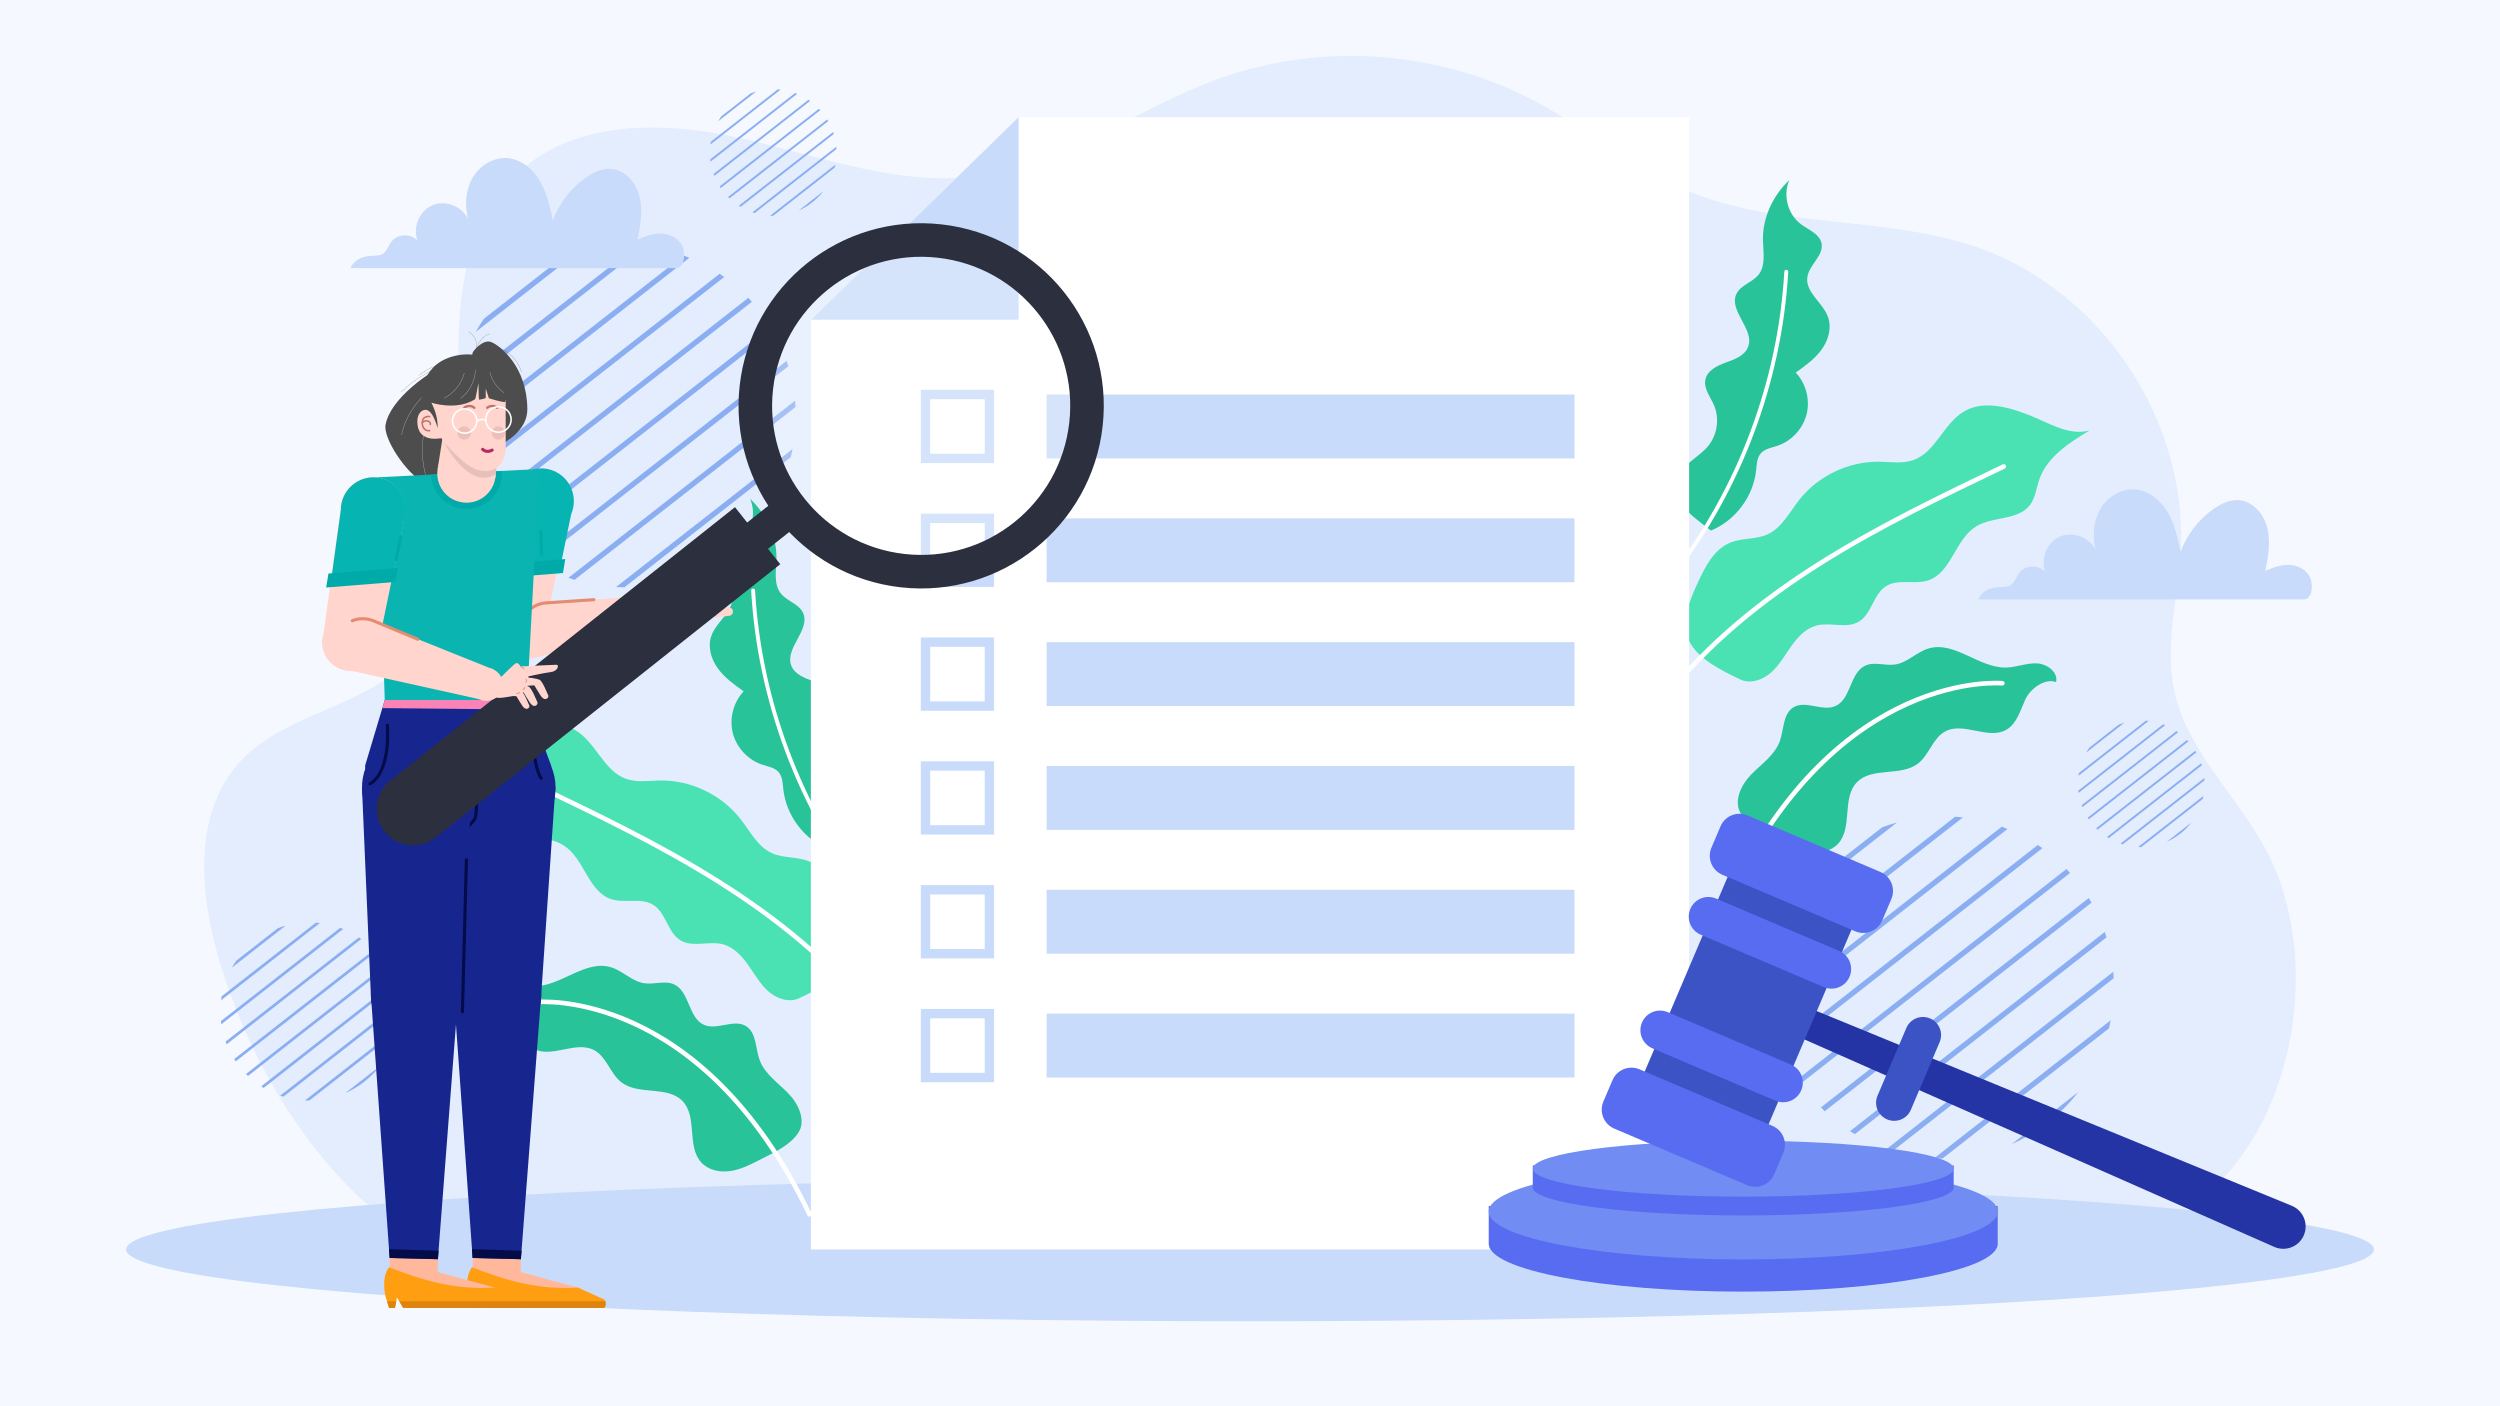
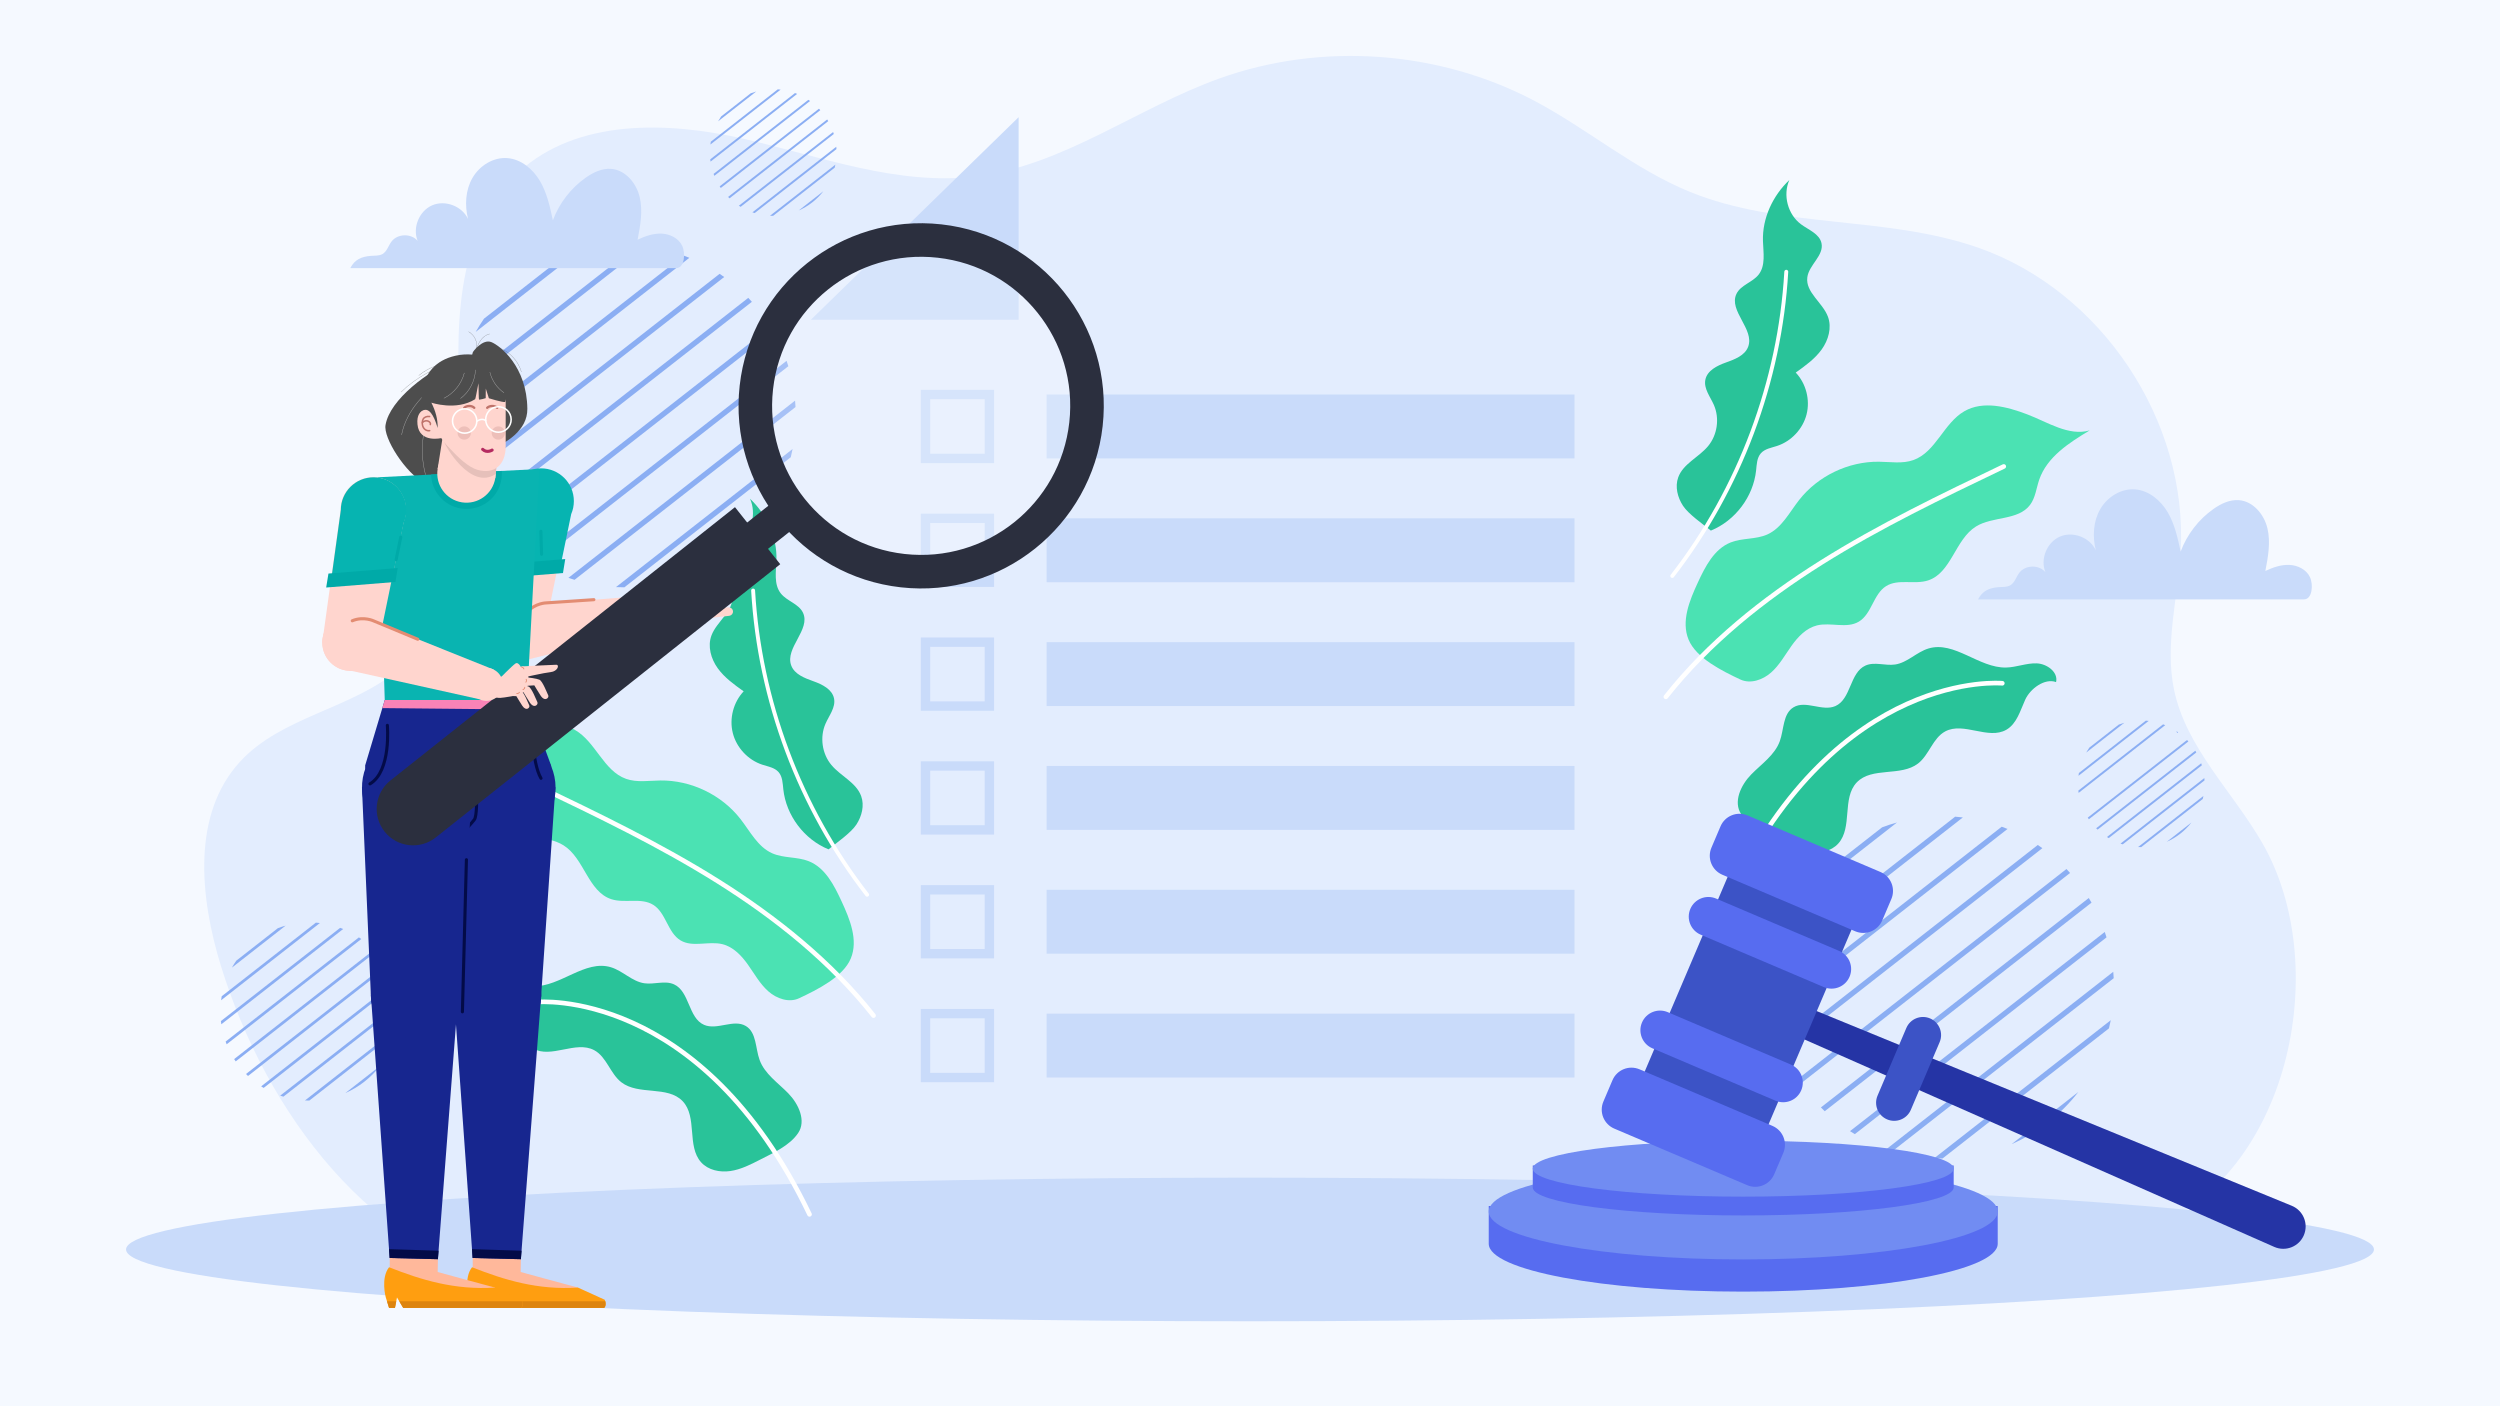
<svg xmlns="http://www.w3.org/2000/svg" xmlns:xlink="http://www.w3.org/1999/xlink" version="1.1" id="Layer_1" x="0px" y="0px" viewBox="0 0 800 450" style="enable-background:new 0 0 800 450;" xml:space="preserve">
  <rect style="fill:#F5F9FF;" width="800" height="450" />
  <path style="fill:#E3EDFE;" d="M724.04,269.943c-9.478-16.542-24.463-30.572-28.348-49.238c-3.018-14.498,1.23-29.399,2.107-44.181  c2.478-41.73-25.304-83.453-64.762-97.26c-29.664-10.379-63.182-6.008-92.283-17.875c-17.829-7.271-32.756-20.16-49.784-29.147  c-30.622-16.161-68.069-18.826-100.671-7.165c-26.511,9.483-50.093,27.942-78.04,31.369c-25.043,3.071-49.659-6.409-74.257-12.025  c-24.597-5.616-53.281-6.399-71.945,10.578c-20.99,19.093-20.419,51.664-18.534,79.976s1.676,61.111-20.07,79.339  c-15.029,12.598-37.265,14.938-50.568,29.346c-15.578,16.871-12.959,43.46-6.201,65.406c14.51,47.12,48.485,92.679,96.881,102.089  c32.865,6.39,66.298-4.712,99.635-7.811c38.716-3.599,77.805,3.66,116.55,0.391c43.081-3.634,84.564-20.187,127.788-21.125  c54.973-1.193,126.197,33.937,178.974,9.813C733.409,372.815,745.997,308.265,724.04,269.943z" />
  <g>
    <path style="fill:#8BAEF3;" d="M231.744,88.64c-0.487-0.348-0.979-0.687-1.475-1.018l-81.929,64.056   c0.201,0.562,0.412,1.12,0.632,1.677L231.744,88.64z" />
    <path style="fill:#8BAEF3;" d="M240.602,96.579c-0.383-0.426-0.763-0.856-1.156-1.267l-85.858,67.128   c0.305,0.481,0.63,0.954,0.951,1.428L240.602,96.579z" />
    <path style="fill:#8BAEF3;" d="M185.22,80.419c-1.605,0.445-3.197,0.959-4.768,1.556l-25.575,19.995   c-0.958,1.381-1.841,2.802-2.66,4.252L185.22,80.419z" />
    <path style="fill:#8BAEF3;" d="M206.297,78.806c-0.822-0.097-1.647-0.178-2.473-0.238l-57.892,45.262   c-0.141,0.816-0.261,1.636-0.366,2.457L206.297,78.806z" />
    <path style="fill:#8BAEF3;" d="M220.592,82.495c-0.615-0.251-1.232-0.494-1.855-0.722l-73.292,57.303   c0.071,0.659,0.158,1.317,0.253,1.974L220.592,82.495z" />
    <path style="fill:#8BAEF3;" d="M252.267,117.189c-0.177-0.58-0.364-1.157-0.561-1.733l-81.525,63.74   c0.511,0.33,1.026,0.651,1.546,0.963L252.267,117.189z" />
    <path style="fill:#8BAEF3;" d="M247.47,106.074c-0.284-0.497-0.581-0.991-0.882-1.482l-85.716,67.017   c0.404,0.411,0.811,0.818,1.225,1.214L247.47,106.074z" />
    <path style="fill:#8BAEF3;" d="M243.246,166.666l-21.328,16.675c4.089-1.799,8.024-4.129,11.704-7.007   C237.303,173.457,240.513,170.2,243.246,166.666z" />
    <path style="fill:#8BAEF3;" d="M253.048,146.309c0.214-0.87,0.407-1.745,0.578-2.624l-56.514,44.185   c0.894,0.046,1.789,0.07,2.685,0.072L253.048,146.309z" />
    <path style="fill:#8BAEF3;" d="M254.568,130.256c-0.036-0.686-0.087-1.371-0.149-2.056l-72.527,56.705   c0.65,0.225,1.302,0.439,1.959,0.64L254.568,130.256z" />
  </g>
  <g>
    <path style="fill:#8BAEF3;" d="M653.562,271.41c-0.487-0.349-0.979-0.687-1.475-1.018l-81.929,64.056   c0.201,0.561,0.412,1.12,0.632,1.677L653.562,271.41z" />
    <path style="fill:#8BAEF3;" d="M662.421,279.349c-0.383-0.426-0.763-0.856-1.156-1.268l-85.858,67.128   c0.305,0.481,0.63,0.954,0.951,1.428L662.421,279.349z" />
    <path style="fill:#8BAEF3;" d="M607.039,263.189c-1.605,0.445-3.197,0.959-4.768,1.556l-25.575,19.995   c-0.958,1.381-1.841,2.802-2.66,4.252L607.039,263.189z" />
    <path style="fill:#8BAEF3;" d="M628.115,261.575c-0.823-0.097-1.647-0.178-2.473-0.238L567.75,306.6   c-0.141,0.816-0.261,1.636-0.366,2.457L628.115,261.575z" />
    <path style="fill:#8BAEF3;" d="M642.41,265.264c-0.615-0.25-1.232-0.494-1.855-0.722l-73.292,57.303   c0.071,0.659,0.158,1.317,0.253,1.974L642.41,265.264z" />
    <path style="fill:#8BAEF3;" d="M674.085,299.959c-0.177-0.58-0.364-1.157-0.561-1.733l-81.525,63.74   c0.511,0.33,1.026,0.651,1.546,0.963L674.085,299.959z" />
    <path style="fill:#8BAEF3;" d="M669.289,288.844c-0.284-0.497-0.581-0.99-0.882-1.482l-85.716,67.017   c0.404,0.411,0.811,0.818,1.225,1.214L669.289,288.844z" />
    <path style="fill:#8BAEF3;" d="M665.064,349.436l-21.328,16.675c4.089-1.799,8.024-4.129,11.704-7.007   C659.122,356.227,662.331,352.97,665.064,349.436z" />
    <path style="fill:#8BAEF3;" d="M674.866,329.079c0.214-0.87,0.407-1.745,0.578-2.623l-56.514,44.185   c0.894,0.046,1.789,0.07,2.685,0.072L674.866,329.079z" />
    <path style="fill:#8BAEF3;" d="M676.386,313.026c-0.036-0.686-0.087-1.371-0.149-2.056l-72.527,56.705   c0.65,0.225,1.302,0.44,1.959,0.64L676.386,313.026z" />
  </g>
  <g>
-     <path style="fill:#8BAEF3;" d="M696.999,234.331c-0.18-0.129-0.362-0.254-0.546-0.377l-30.318,23.704   c0.075,0.208,0.152,0.415,0.234,0.621L696.999,234.331z" />
+     <path style="fill:#8BAEF3;" d="M696.999,234.331c-0.18-0.129-0.362-0.254-0.546-0.377c0.075,0.208,0.152,0.415,0.234,0.621L696.999,234.331z" />
    <path style="fill:#8BAEF3;" d="M700.277,237.268c-0.142-0.158-0.282-0.317-0.428-0.469l-31.772,24.841   c0.113,0.178,0.233,0.353,0.352,0.528L700.277,237.268z" />
    <path style="fill:#8BAEF3;" d="M679.783,231.288c-0.594,0.165-1.183,0.355-1.764,0.576l-9.464,7.399   c-0.355,0.511-0.681,1.037-0.984,1.573L679.783,231.288z" />
    <path style="fill:#8BAEF3;" d="M687.582,230.691c-0.304-0.036-0.609-0.066-0.915-0.088l-21.423,16.749   c-0.052,0.302-0.097,0.605-0.135,0.909L687.582,230.691z" />
    <path style="fill:#8BAEF3;" d="M692.872,232.056c-0.228-0.093-0.456-0.183-0.686-0.267l-27.122,21.205   c0.026,0.244,0.059,0.487,0.094,0.731L692.872,232.056z" />
    <path style="fill:#8BAEF3;" d="M704.594,244.895c-0.065-0.215-0.135-0.428-0.208-0.641l-30.169,23.587   c0.189,0.122,0.38,0.241,0.572,0.356L704.594,244.895z" />
    <path style="fill:#8BAEF3;" d="M702.819,240.782c-0.105-0.184-0.215-0.367-0.326-0.548l-31.719,24.8   c0.149,0.152,0.3,0.303,0.453,0.449L702.819,240.782z" />
    <path style="fill:#8BAEF3;" d="M701.255,263.204l-7.892,6.171c1.513-0.666,2.969-1.528,4.331-2.593   C699.056,265.717,700.244,264.512,701.255,263.204z" />
    <path style="fill:#8BAEF3;" d="M704.883,255.671c0.079-0.322,0.151-0.646,0.214-0.971l-20.913,16.351   c0.331,0.017,0.662,0.026,0.994,0.027L704.883,255.671z" />
    <path style="fill:#8BAEF3;" d="M705.445,249.73c-0.013-0.254-0.032-0.507-0.055-0.761l-26.838,20.984   c0.24,0.083,0.482,0.163,0.725,0.237L705.445,249.73z" />
  </g>
  <g>
    <path style="fill:#8BAEF3;" d="M259.215,32.32c-0.18-0.129-0.362-0.254-0.546-0.377l-30.318,23.704   c0.075,0.208,0.152,0.415,0.234,0.621L259.215,32.32z" />
    <path style="fill:#8BAEF3;" d="M262.493,35.258c-0.142-0.158-0.282-0.317-0.428-0.469l-31.772,24.84   c0.113,0.178,0.233,0.353,0.352,0.528L262.493,35.258z" />
    <path style="fill:#8BAEF3;" d="M241.999,29.278c-0.594,0.165-1.183,0.355-1.764,0.576l-9.464,7.399   c-0.355,0.511-0.681,1.037-0.984,1.573L241.999,29.278z" />
    <path style="fill:#8BAEF3;" d="M249.798,28.681c-0.304-0.036-0.609-0.066-0.915-0.088L227.46,45.342   c-0.052,0.302-0.097,0.605-0.135,0.909L249.798,28.681z" />
    <path style="fill:#8BAEF3;" d="M255.088,30.046c-0.228-0.093-0.456-0.183-0.686-0.267L227.28,50.984   c0.026,0.244,0.059,0.487,0.094,0.731L255.088,30.046z" />
    <path style="fill:#8BAEF3;" d="M266.809,42.885c-0.065-0.215-0.135-0.428-0.208-0.641L236.433,65.83   c0.189,0.122,0.38,0.241,0.572,0.356L266.809,42.885z" />
    <path style="fill:#8BAEF3;" d="M265.034,38.771c-0.105-0.184-0.215-0.367-0.327-0.548l-31.719,24.799   c0.149,0.152,0.3,0.303,0.453,0.449L265.034,38.771z" />
    <path style="fill:#8BAEF3;" d="M263.471,61.193l-7.892,6.171c1.513-0.666,2.969-1.528,4.331-2.593   C261.272,63.706,262.46,62.501,263.471,61.193z" />
    <path style="fill:#8BAEF3;" d="M267.098,53.66c0.079-0.322,0.151-0.646,0.214-0.971L246.399,69.04   c0.331,0.017,0.662,0.026,0.994,0.027L267.098,53.66z" />
    <path style="fill:#8BAEF3;" d="M267.661,47.72c-0.013-0.254-0.032-0.507-0.055-0.761l-26.838,20.984   c0.24,0.083,0.482,0.163,0.725,0.237L267.661,47.72z" />
  </g>
  <g>
    <path style="fill:#8BAEF3;" d="M115.617,300.484c-0.253-0.181-0.509-0.358-0.768-0.53l-42.653,33.348   c0.105,0.292,0.214,0.583,0.329,0.873L115.617,300.484z" />
    <path style="fill:#8BAEF3;" d="M120.229,304.618c-0.199-0.222-0.397-0.446-0.602-0.66l-44.699,34.947   c0.159,0.25,0.328,0.496,0.495,0.743L120.229,304.618z" />
    <path style="fill:#8BAEF3;" d="M91.397,296.204c-0.836,0.232-1.664,0.499-2.482,0.81L75.6,307.424   c-0.499,0.719-0.958,1.459-1.385,2.213L91.397,296.204z" />
    <path style="fill:#8BAEF3;" d="M102.369,295.364c-0.428-0.051-0.857-0.093-1.287-0.124l-30.139,23.564   c-0.074,0.425-0.136,0.852-0.19,1.279L102.369,295.364z" />
    <path style="fill:#8BAEF3;" d="M109.811,297.285c-0.32-0.13-0.642-0.257-0.966-0.376l-38.156,29.832   c0.037,0.343,0.082,0.686,0.132,1.028L109.811,297.285z" />
    <path style="fill:#8BAEF3;" d="M126.302,315.347c-0.092-0.302-0.19-0.602-0.292-0.902l-42.443,33.184   c0.266,0.172,0.534,0.339,0.805,0.501L126.302,315.347z" />
    <path style="fill:#8BAEF3;" d="M123.804,309.561c-0.148-0.259-0.302-0.516-0.459-0.771l-44.625,34.889   c0.21,0.214,0.422,0.426,0.638,0.632L123.804,309.561z" />
    <path style="fill:#8BAEF3;" d="M121.605,341.105l-11.104,8.681c2.129-0.937,4.177-2.149,6.093-3.648   C118.511,344.641,120.182,342.945,121.605,341.105z" />
    <path style="fill:#8BAEF3;" d="M126.708,330.507c0.111-0.453,0.212-0.908,0.301-1.366l-29.422,23.003   c0.466,0.024,0.931,0.036,1.398,0.037L126.708,330.507z" />
    <path style="fill:#8BAEF3;" d="M127.499,322.15c-0.019-0.357-0.045-0.714-0.077-1.07L89.664,350.6   c0.338,0.117,0.678,0.229,1.02,0.333L127.499,322.15z" />
  </g>
  <ellipse style="fill:#C9DBFA;" cx="400" cy="399.828" rx="359.665" ry="22.978" />
  <g>
    <path style="fill:#29C399;" d="M557.203,260.578c-2.656-3.923-0.152-9.325,3.156-12.717c3.308-3.392,7.562-6.219,9.174-10.674   c1.367-3.777,0.957-8.784,4.398-10.858c3.899-2.35,9.196,1.438,13.371-0.377c5.067-2.202,4.59-10.679,9.621-12.961   c2.914-1.322,6.338,0.119,9.504-0.348c3.931-0.58,6.88-3.976,10.684-5.126c8.31-2.513,16.141,6.274,24.821,6.096   c3.297-0.068,6.486-1.449,9.782-1.337c3.296,0.112,6.975,2.78,6.228,5.992c-3.619-1.34-8.27,2.11-9.869,5.622   c-1.6,3.512-2.688,7.696-6.031,9.624c-5.782,3.336-13.675-2.611-19.563,0.532c-4,2.136-5.12,7.506-8.708,10.279   c-5.52,4.267-14.796,0.995-19.61,6.046c-4.797,5.033-1.262,14.392-5.914,19.559c-2.272,2.523-6.009,3.292-9.368,2.797   s-6.448-2.068-9.469-3.619C565.104,266.898,559.916,264.586,557.203,260.578z" />
    <path style="fill:none;stroke:#FFFFFF;stroke-width:1.486;stroke-linecap:round;stroke-linejoin:round;stroke-miterlimit:10;" d="   M640.733,218.648c0,0-52.291-4.945-87.172,67.939" />
  </g>
  <g>
    <path style="fill:#4BE2B3;" d="M556.901,217.438c3.234,1.521,7.195,0.132,9.866-2.242c2.671-2.374,4.422-5.581,6.491-8.496   c2.068-2.914,4.709-5.713,8.179-6.568c4.398-1.084,9.469,1.114,13.366-1.194c4.173-2.471,4.639-8.804,8.748-11.38   c3.878-2.43,9.098-0.404,13.448-1.827c7.447-2.435,8.65-13.118,15.307-17.249c5.376-3.336,13.496-1.856,17.306-6.908   c1.742-2.31,2.006-5.371,2.949-8.106c2.502-7.257,9.552-11.781,16.129-15.739c-6.681,1.939-13.466-2.662-19.97-5.131   s-14.11-4.467-20.138-0.996c-6.605,3.803-9.126,13.072-16.308,15.623c-3.483,1.237-7.308,0.571-11.004,0.527   c-9.805-0.115-19.554,4.569-25.59,12.297c-3.112,3.984-5.551,8.939-10.17,10.995c-3.66,1.629-7.982,1.058-11.705,2.538   c-5.28,2.1-8.127,7.709-10.514,12.865c-2.667,5.762-5.368,12.371-2.947,18.24C542.786,210.607,551.108,214.713,556.901,217.438z" />
    <path style="fill:none;stroke:#FFFFFF;stroke-width:1.486;stroke-linecap:round;stroke-linejoin:round;stroke-miterlimit:10;" d="   M533.08,222.982c13.651-17.267,31.094-31.241,49.734-42.947c18.64-11.706,38.537-21.25,58.385-30.766" />
  </g>
  <g>
    <path style="fill:#29C399;" d="M547.475,169.793c7.798-3.181,13.572-10.851,14.474-19.225c0.208-1.93,0.242-4.056,1.525-5.513   c1.274-1.447,3.359-1.756,5.191-2.357c4.567-1.497,8.251-5.439,9.436-10.097c1.185-4.658-0.168-9.881-3.466-13.378   c3.029-2.154,6.115-4.363,8.29-7.378c2.175-3.014,3.313-7.033,2.01-10.513c-1.704-4.55-7.246-7.803-6.591-12.618   c0.543-3.992,5.382-6.959,4.535-10.897c-0.643-2.988-4.098-4.227-6.554-6.046c-4.241-3.14-5.876-9.347-3.733-14.169   c-5.306,5.015-8.676,12.208-8.447,19.506c0.116,3.712,0.905,7.875-1.401,10.787c-1.96,2.474-5.705,3.295-7.075,6.138   c-2.609,5.417,5.867,11.318,3.736,16.941c-1.064,2.807-4.281,4.017-7.108,5.026c-2.827,1.009-5.999,2.573-6.585,5.517   c-0.564,2.832,1.558,5.4,2.721,8.043c1.888,4.292,1.135,9.623-1.867,13.224c-2.979,3.572-7.958,5.602-9.539,9.976   c-1.082,2.995-0.205,6.418,1.531,9.088C540.291,164.519,545.012,167.774,547.475,169.793z" />
    <path style="fill:none;stroke:#FFFFFF;stroke-width:1.252;stroke-linecap:round;stroke-linejoin:round;stroke-miterlimit:10;" d="   M535.127,184.309c21.554-27.804,34.453-62.223,36.481-97.345" />
  </g>
  <g>
    <path style="fill:#29C399;" d="M255.403,362.58c2.656-3.923,0.152-9.325-3.156-12.717c-3.308-3.392-7.562-6.219-9.174-10.674   c-1.367-3.777-0.957-8.784-4.398-10.858c-3.899-2.35-9.196,1.438-13.371-0.377c-5.067-2.202-4.59-10.679-9.621-12.961   c-2.914-1.322-6.338,0.119-9.504-0.348c-3.931-0.58-6.88-3.976-10.684-5.126c-8.31-2.513-16.141,6.274-24.821,6.096   c-3.297-0.068-6.486-1.449-9.782-1.337c-3.296,0.112-6.975,2.78-6.228,5.992c3.619-1.34,8.27,2.11,9.869,5.622   c1.6,3.512,2.688,7.696,6.031,9.624c5.782,3.336,13.675-2.611,19.563,0.533c4,2.135,5.12,7.506,8.708,10.279   c5.52,4.267,14.796,0.995,19.61,6.046c4.796,5.033,1.262,14.391,5.914,19.559c2.271,2.523,6.009,3.292,9.368,2.797   c3.359-0.495,6.448-2.069,9.469-3.619C247.502,368.9,252.69,366.589,255.403,362.58z" />
    <path style="fill:none;stroke:#FFFFFF;stroke-width:1.486;stroke-linecap:round;stroke-linejoin:round;stroke-miterlimit:10;" d="   M171.872,320.65c0,0,52.291-4.945,87.172,67.939" />
  </g>
  <g>
    <path style="fill:#4BE2B3;" d="M255.705,319.441c-3.234,1.521-7.195,0.132-9.866-2.242c-2.671-2.374-4.423-5.581-6.491-8.496   s-4.709-5.713-8.179-6.568c-4.398-1.084-9.469,1.114-13.366-1.194c-4.173-2.472-4.639-8.804-8.748-11.38   c-3.878-2.43-9.098-0.404-13.448-1.827c-7.447-2.435-8.65-13.118-15.307-17.249c-5.376-3.336-13.496-1.856-17.306-6.908   c-1.742-2.31-2.006-5.371-2.949-8.106c-2.502-7.257-9.552-11.781-16.129-15.739c6.681,1.939,13.466-2.662,19.97-5.131   c6.504-2.468,14.11-4.467,20.138-0.996c6.605,3.803,9.126,13.072,16.308,15.623c3.483,1.237,7.308,0.571,11.004,0.528   c9.805-0.115,19.554,4.569,25.59,12.296c3.112,3.984,5.551,8.939,10.17,10.995c3.66,1.629,7.983,1.058,11.705,2.538   c5.28,2.1,8.127,7.708,10.514,12.865c2.667,5.762,5.368,12.371,2.947,18.24C269.82,312.61,261.498,316.715,255.705,319.441z" />
    <path style="fill:none;stroke:#FFFFFF;stroke-width:1.486;stroke-linecap:round;stroke-linejoin:round;stroke-miterlimit:10;" d="   M279.526,324.985c-13.651-17.267-31.094-31.241-49.734-42.947c-18.64-11.706-38.537-21.25-58.385-30.766" />
  </g>
  <g>
    <path style="fill:#29C399;" d="M265.131,271.795c-7.798-3.181-13.572-10.851-14.474-19.225c-0.208-1.93-0.242-4.056-1.525-5.513   c-1.274-1.447-3.359-1.756-5.191-2.356c-4.567-1.497-8.251-5.439-9.436-10.097c-1.185-4.658,0.168-9.881,3.466-13.378   c-3.029-2.154-6.115-4.363-8.29-7.378c-2.175-3.014-3.313-7.033-2.01-10.513c1.704-4.55,7.246-7.803,6.591-12.618   c-0.543-3.992-5.382-6.959-4.535-10.897c0.643-2.988,4.098-4.227,6.554-6.046c4.241-3.14,5.876-9.347,3.733-14.169   c5.306,5.015,8.676,12.208,8.447,19.506c-0.116,3.712-0.905,7.875,1.401,10.787c1.96,2.474,5.705,3.295,7.075,6.138   c2.609,5.417-5.867,11.318-3.736,16.941c1.064,2.807,4.281,4.017,7.108,5.026c2.827,1.008,5.999,2.573,6.585,5.517   c0.564,2.833-1.558,5.4-2.721,8.043c-1.888,4.292-1.135,9.623,1.867,13.224c2.979,3.572,7.958,5.602,9.539,9.976   c1.082,2.995,0.205,6.418-1.531,9.088C272.315,266.521,267.593,269.776,265.131,271.795z" />
    <path style="fill:none;stroke:#FFFFFF;stroke-width:1.252;stroke-linecap:round;stroke-linejoin:round;stroke-miterlimit:10;" d="   M277.479,286.311c-21.554-27.804-34.453-62.223-36.481-97.344" />
  </g>
  <g>
-     <polygon style="fill:#FFFFFF;" points="540.52,37.5 540.52,399.83 259.48,399.83 259.48,102.32 325.96,37.5  " />
    <polygon style="fill:#C9DBFA;" points="259.48,102.32 325.96,37.5 325.96,102.32  " />
    <g>
      <rect x="296.159" y="126.248" style="fill:none;stroke:#C9DBFA;stroke-width:3;stroke-miterlimit:10;" width="20.448" height="20.448" />
      <rect x="334.916" y="126.248" style="fill:#C9DBFA;" width="168.924" height="20.448" />
    </g>
    <g>
      <rect x="296.159" y="165.87" style="fill:none;stroke:#C9DBFA;stroke-width:3;stroke-miterlimit:10;" width="20.448" height="20.448" />
      <rect x="334.916" y="165.87" style="fill:#C9DBFA;" width="168.924" height="20.448" />
    </g>
    <g>
      <rect x="296.159" y="205.493" style="fill:none;stroke:#C9DBFA;stroke-width:3;stroke-miterlimit:10;" width="20.448" height="20.448" />
      <rect x="334.916" y="205.493" style="fill:#C9DBFA;" width="168.924" height="20.448" />
    </g>
    <g>
      <rect x="296.159" y="245.115" style="fill:none;stroke:#C9DBFA;stroke-width:3;stroke-miterlimit:10;" width="20.448" height="20.448" />
      <rect x="334.916" y="245.115" style="fill:#C9DBFA;" width="168.924" height="20.448" />
    </g>
    <g>
      <rect x="296.159" y="284.737" style="fill:none;stroke:#C9DBFA;stroke-width:3;stroke-miterlimit:10;" width="20.448" height="20.448" />
      <rect x="334.916" y="284.737" style="fill:#C9DBFA;" width="168.924" height="20.448" />
    </g>
    <g>
      <rect x="296.159" y="324.36" style="fill:none;stroke:#C9DBFA;stroke-width:3;stroke-miterlimit:10;" width="20.448" height="20.448" />
      <rect x="334.916" y="324.36" style="fill:#C9DBFA;" width="168.924" height="20.448" />
    </g>
  </g>
  <g>
    <g>
      <path style="fill:#4D4D4D;" d="M151.283,112.786c-0.022-0.208,3.154-4.432,5.952-3.311c2.798,1.121,11.39,7.826,11.514,21.366    c0.124,13.54-26.296,17.034-26.296,17.034L151.283,112.786z" />
      <path style="fill:none;stroke:#4D4D4D;stroke-width:0.06;stroke-miterlimit:10;" d="M159.962,111.418    c3.284,1.304,5.902,4.183,6.887,7.577" />
      <path style="fill:none;stroke:#4D4D4D;stroke-width:0.06;stroke-miterlimit:10;" d="M152.509,111.649    c0.197-1.065,0.053-2.19-0.405-3.171c-0.458-0.981-1.229-1.814-2.171-2.347" />
      <path style="fill:none;stroke:#4D4D4D;stroke-width:0.06;stroke-miterlimit:10;" d="M152.247,112.146    c0.429-1.132,0.87-2.277,1.574-3.261c0.705-0.984,1.714-1.807,2.904-2.031" />
    </g>
    <g>
      <path style="fill:#4D4D4D;" d="M155.929,117.946c0,0-0.878-6.788-9.884-3.048c-9.006,3.74-21.269,12.922-22.665,21.055    c-0.828,4.109,6.406,15.537,12.543,18.683c2.958,1.517,19.651,3.009,22.538-12.847    C161.347,125.933,155.929,117.946,155.929,117.946z" />
      <path style="fill:none;stroke:#4D4D4D;stroke-width:0.06;stroke-miterlimit:10;" d="M146.186,115.763    c-6.69,1.544-12.943,4.941-17.879,9.715" />
      <path style="fill:none;stroke:#4D4D4D;stroke-width:0.06;stroke-miterlimit:10;" d="M146.409,116.02    c-4.462-0.216-8.985,1.297-12.419,4.155" />
      <path style="fill:none;stroke:#B3B3B3;stroke-width:0.12;stroke-linecap:round;stroke-linejoin:round;stroke-miterlimit:10;" d="    M150.429,117.631c-2.901,0.117-5.543,1.646-7.939,3.284c-3.241,2.215-6.31,4.731-8.809,7.76c-2.499,3.028-4.416,6.596-5.165,10.45    " />
      <path style="fill:none;stroke:#B3B3B3;stroke-width:0.12;stroke-linecap:round;stroke-linejoin:round;stroke-miterlimit:10;" d="    M139.68,127.587c-4.366,7.203-5.664,16.199-3.511,24.342" />
    </g>
    <g>
      <path style="fill:#FFB89B;" d="M184.956,412.03c-7.817-2.153-13.669-3.65-18.906-5.141l-5.074,7.329l11.034,2.255l12.946-0.564    V412.03z" />
      <polygon style="fill:#FFB89B;" points="151.271,411.167 151.268,380.211 167.093,380.211 166.535,411.337   " />
      <path style="fill:#FF9E10;" d="M193.312,418.539H155.58l-1.991-3.352l-0.646,3.352h-1.895l-1.066-3.447    c0,0-1.651-6.111,1.071-9.574c10.304,4.068,21.021,7.351,33.903,6.51l8.567,3.9C193.896,416.628,193.976,418.063,193.312,418.539z    " />
    </g>
    <g>
      <g>
        <circle style="fill:#FFD5CE;" cx="165.01" cy="202.96" r="9.046" />
        <path style="fill:#FFD5CE;" d="M215.162,195.615c0,2.914-2.363,5.277-5.277,5.277c-2.914,0-5.277-2.363-5.277-5.277     c0-2.914,2.362-5.277,5.277-5.277C212.799,190.338,215.162,192.701,215.162,195.615z" />
        <polygon style="fill:#FFD5CE;" points="165.01,193.913 209.885,190.338 209.885,200.892 165.01,212.006    " />
      </g>
      <g>
        <circle style="fill:#FFD5CE;" cx="165.01" cy="202.96" r="9.046" />
        <ellipse transform="matrix(0.16 -0.987 0.987 0.16 -13.781 304.91)" style="fill:#FFD5CE;" cx="172.299" cy="160.554" rx="10.478" ry="10.478" />
        <polygon style="fill:#FFD5CE;" points="161.821,160.554 155.964,202.96 174.057,202.96 182.777,160.554    " />
      </g>
    </g>
    <path style="fill:none;stroke:#E38C72;stroke-linecap:round;stroke-miterlimit:10;" d="M190.04,191.899l-15.134,1.017   c0,0-3.654,0-6.261,3.012" />
    <path style="fill:#06B4B1;" d="M183.635,160.356c0,1.47-0.3,2.87-0.85,4.14l-3.66,17.77l-19.63,1.1l3.18-23.01   c0-5.79,4.69-10.48,10.48-10.48C178.945,149.876,183.635,154.566,183.635,160.356z" />
    <polygon style="fill:#00AAA8;" points="158.71,180.676 157.985,185.146 180.153,183.366 180.878,178.897  " />
    <g>
      <defs>
        <polygon id="XMLID_00000008117792447392081290000010777211336399113605_" points="123.12,224.008 168.645,224.008      172.59,150.075 120.885,152.733    " />
      </defs>
      <use xlink:href="#XMLID_00000008117792447392081290000010777211336399113605_" style="overflow:visible;fill:#09B4B1;" />
      <clipPath id="XMLID_00000067229178863626721470000008869775545733352073_">
        <use xlink:href="#XMLID_00000008117792447392081290000010777211336399113605_" style="overflow:visible;" />
      </clipPath>
    </g>
    <g>
      <polygon style="fill:#17268F;" points="145.259,319.167 173.068,320.129 177.724,251.932 142.378,251.932   " />
      <ellipse transform="matrix(0.098 -0.995 0.995 0.098 -106.267 386.679)" style="fill:#17268F;" cx="160.069" cy="251.932" rx="17.693" ry="17.693" />
      <path style="fill:#17268F;" d="M168.892,328.461c-5.56,5.349-14.403,5.178-19.752-0.382c-2.414-2.51-3.704-5.688-3.881-8.912    c-0.215-3.919,1.213-7.906,4.263-10.84c5.56-5.349,14.403-5.178,19.752,0.382C174.623,314.268,174.452,323.112,168.892,328.461z" />
    </g>
    <g>
      <polygon style="fill:#17268F;" points="151.239,402.558 166.686,402.943 173.173,318.575 145.238,318.393   " />
      <circle style="fill:#17268F;" cx="159.207" cy="318.393" r="13.97" />
    </g>
    <path style="fill:#17268F;" d="M176.362,244.986l-7.717-20.978H123.12l-6.272,20.937c-0.102,1.93,1.033,3.711,2.825,4.434   l22.11,8.92c4.582,1.848,9.726,1.704,14.197-0.397l17.806-8.37C175.521,248.715,176.554,246.894,176.362,244.986z" />
    <path style="fill:none;stroke:#030B48;stroke-linecap:round;stroke-miterlimit:10;" d="M170.216,230.774   c0,0-0.117,13.094,2.899,18.28" />
    <path style="fill:none;stroke:#030B48;stroke-linecap:round;stroke-miterlimit:10;" d="M151.776,239.914c0,0,1.695,20.295,0,22.389   c-1.695,2.094-2.524,2.829-2.524,2.829" />
    <path style="fill:#00AAA8;" d="M160.469,153.293c-0.87,5.54-5.58,9.57-11.18,9.57c-0.6,0-1.19-0.05-1.78-0.14   c-5.48-0.87-9.42-5.53-9.57-10.87l22.64-1.16C160.639,151.543,160.609,152.413,160.469,153.293z" />
    <g>
      <path style="fill:#FFD5CE;" d="M158.494,152.98c-0.804,5.095-5.586,8.574-10.681,7.77c-5.095-0.804-8.574-5.586-7.77-10.681    c0.804-5.095,5.586-8.574,10.681-7.77C155.819,143.103,159.298,147.885,158.494,152.98z" />
      <polygon style="fill:#FFD5CE;" points="140.043,150.069 142.057,137.307 159.91,140.002 158.494,152.98   " />
    </g>
    <g>
      <path style="fill:#FFD5CE;" d="M138.546,130.866c0,0-5.557-1.148-4.953,4.953c0.604,6.101,7.718,4.355,7.718,4.355    L138.546,130.866z" />
      <g>
        <path style="fill:none;stroke:#BF736A;stroke-width:0.5;stroke-linecap:round;stroke-miterlimit:10;" d="M137.525,133.283     c-0.969-0.133-1.804,0.216-2.125,0.855c-0.098,0.195-0.17,0.4-0.218,0.609c-0.108,0.476-0.089,0.977,0.045,1.449     c0.133,0.466,0.383,0.915,0.783,1.233c0.4,0.318,0.962,0.488,1.48,0.379" />
        <path style="fill:none;stroke:#BF736A;stroke-width:0.5;stroke-linecap:round;stroke-miterlimit:10;" d="M137.699,135.857     c0.352-0.711-1.184-1.906-2.522-0.673" />
      </g>
    </g>
    <path style="opacity:0.1;" d="M158.635,151.671l0.342-3.07c-2.489,0.344-12.599-1.382-16.787-7.162   C142.19,142.249,150.54,157.18,158.635,151.671z" />
    <path style="fill:#FFD5CE;" d="M139.834,138.413c0,0,7.396,10.358,12.952,11.929c5.557,1.57,9.034-1.759,9.034-7.459v-14.578   c0-3.774-2.094-7.292-5.499-8.92c-2.89-1.382-6.973-2.07-12.38-0.18C131.499,123.554,139.834,138.413,139.834,138.413z" />
    <path style="fill:none;stroke:#BF736A;stroke-width:0.75;stroke-linecap:round;stroke-miterlimit:10;" d="M155.9,130.499   c0.715-0.715,2.362-0.839,3.201,0" />
    <path style="fill:none;stroke:#BF736A;stroke-width:0.75;stroke-linecap:round;stroke-miterlimit:10;" d="M148.559,130.499   c0.715-0.715,2.362-0.839,3.201,0" />
    <path style="fill:none;stroke:#B52B60;stroke-linecap:round;stroke-miterlimit:10;" d="M157.475,144.027   c0,0-1.664,1.067-3.022-0.235" />
    <path style="fill:#EDBFB9;" d="M150.686,138.562c0,1.175-0.952,2.127-2.127,2.127c-1.175,0-2.127-0.952-2.127-2.127   c0-1.175,0.952-2.127,2.127-2.127C149.734,136.435,150.686,137.387,150.686,138.562z" />
    <path style="fill:#EDBFB9;" d="M161.592,138.562c0,1.175-0.952,2.127-2.127,2.127s-2.127-0.952-2.127-2.127   c0-1.175,0.952-2.127,2.127-2.127S161.592,137.387,161.592,138.562z" />
    <g>
      <circle style="fill:#FFD5CE;" cx="112.178" cy="205.617" r="9.046" />
      <ellipse transform="matrix(0.16 -0.987 0.987 0.16 -60.773 254.992)" style="fill:#FFD5CE;" cx="119.467" cy="163.211" rx="10.478" ry="10.478" />
      <polygon style="fill:#FFD5CE;" points="108.989,163.211 103.132,205.617 121.225,205.617 129.945,163.211   " />
    </g>
    <path style="fill:#06B4B1;" d="M130.027,163.215c0,1.47-0.3,2.87-0.85,4.14l-3.66,17.77l-19.63,1.1l3.18-23.01   c0-5.79,4.69-10.48,10.48-10.48C125.337,152.736,130.027,157.426,130.027,163.215z" />
    <polygon style="fill:#00AAA8;" points="105.102,183.536 104.377,188.006 126.545,186.225 127.269,181.757  " />
    <line style="fill:none;stroke:#00AAA8;stroke-linecap:round;stroke-miterlimit:10;" x1="126.759" y1="179.096" x2="128.24" y2="171.905" />
    <line style="fill:none;stroke:#00AAA8;stroke-linecap:round;stroke-miterlimit:10;" x1="173.299" y1="177.359" x2="173.078" y2="170.02" />
    <polygon style="fill:#030B48;" points="151.037,399.725 166.894,400.234 166.686,402.943 151.239,402.558  " />
    <polygon style="fill:#F983B7;" points="123.12,224.008 168.645,224.008 169.771,227.069 122.346,226.593  " />
    <g>
      <path style="fill:#4D4D4D;" d="M135.177,131.377c1.986-1.007,3.574,1.128,4.867,5.589c0.086-2.785-0.68-5.479-2.006-8.114    c0,0,7.96,2.701,13.982-1.095c0.181-0.114,0.742-3.565,1.073-5.118c0.109,1.546,0.026,5.297,0.249,5.263    c0.764-0.116,1.478-0.276,2.081-0.492c0.038-3.091,0.029-3.069,0.029-3.069l0.991,3.103c0,0,4.451,1.392,5.203,1.19    c0.641-1.281,0.923-6.21-0.248-9.583c-1.171-3.373-8.307-6.854-15.562-5.238C132.168,116.857,135.177,131.377,135.177,131.377z" />
      <path style="fill:none;stroke:#B3B3B3;stroke-width:0.12;stroke-linecap:round;stroke-linejoin:round;stroke-miterlimit:10;" d="    M152.146,118.39c-0.133,3.539-1.932,6.98-4.762,9.109" />
      <path style="fill:none;stroke:#B3B3B3;stroke-width:0.12;stroke-linecap:round;stroke-linejoin:round;stroke-miterlimit:10;" d="    M148.572,119.364c-0.88,3.446-3.308,6.464-6.485,8.062" />
      <path style="fill:none;stroke:#B3B3B3;stroke-width:0.12;stroke-linecap:round;stroke-linejoin:round;stroke-miterlimit:10;" d="    M156.773,119.129c0.63,2.625,2.255,4.999,4.475,6.535" />
    </g>
    <g>
      <g>
        <path style="fill:#FFD5CE;" d="M222.765,192.551c0.656-0.057,0.838,1.021,0.687,2.774c-0.137,1.601-0.446,2.938-1.109,3.022     l-0.312,0.042c-0.014,0.002-0.028,0.003-0.042,0.004l0,0.001c0,0-0.843,0.106-1.28,0.161c-5.758,0.726-10.858,0.476-11.111-1.901     c-0.247-2.332,4.706-3.461,10.488-3.96c0.418-0.036,0.827-0.063,1.229-0.085c0.033-0.004,0.067-0.008,0.1-0.011L222.765,192.551z     " />
      </g>
      <g>
        <path style="fill:#FFD5CE;" d="M213.186,191.175c-0.665,0.668-3.787,3.201-3.122,4.104l-0.078,0.417     c0.937,0.894,6.713-0.409,6.971-1.45l0.748-3.45c0.665-0.668,1.602-1.325,0.904-1.939l0,0c-0.699-0.614-1.669-0.484-2.466,0.04     C214.849,189.747,213.186,191.175,213.186,191.175z" />
      </g>
      <g>
        <path style="fill:#FFD5CE;" d="M218.092,188.251c-1.182,0.071-2.419,1.412-2.122,2.485l-0.101,0.251     c0.296,1.074,0.401,0.904,1.584,0.91c1.9,0.011,4.431-1.527,4.431-1.527c1.312-0.737,2.242-2.275,2.043-2.934l0,0     c-0.167-0.669-0.819-1.288-1.308-1.247C222.62,186.189,221.218,188.064,218.092,188.251z" />
      </g>
      <path style="fill:#FFD5CE;" d="M222.47,196.003l-5.332-1.363c-0.947-0.242-1.518-1.206-1.276-2.153l0,0    c0.242-0.947,1.206-1.518,2.153-1.276l5.332,1.363c0.947,0.242,1.518,1.206,1.276,2.153l0,0    C224.381,195.673,223.417,196.245,222.47,196.003z" />
      <path style="fill:#FFD5CE;" d="M230.398,196.415l-5.49,0.387c-0.975,0.069-1.821-0.666-1.89-1.641l0,0    c-0.069-0.975,0.666-1.821,1.641-1.89l5.49-0.387c0.975-0.069,1.821,0.666,1.89,1.641l0,0    C232.107,195.5,231.372,196.346,230.398,196.415z" />
      <path style="fill:#FFD5CE;" d="M226.622,196.076l-5.49,0.387c-0.975,0.069-1.821-0.666-1.89-1.641l0,0    c-0.069-0.975,0.666-1.821,1.641-1.89l5.49-0.387c0.975-0.069,1.821,0.666,1.89,1.641l0,0    C228.332,195.161,227.597,196.007,226.622,196.076z" />
      <path style="fill:#FFD5CE;" d="M219.775,195.712c-0.773,0.078-1.338,0.749-1.263,1.498l0,0c0.075,0.75,0.929,1.43,1.702,1.352    l13.074-1.494c0.773-0.078,1.339-0.749,1.263-1.499l0,0c-0.076-0.75-0.763-1.295-1.536-1.217L219.775,195.712z" />
      <path style="fill:none;stroke:#E38C72;stroke-linecap:round;stroke-miterlimit:10;" d="M221.342,194.94    c1.228,0.475,4.393,0.25,6.013-0.102" />
      <path style="fill:none;stroke:#E38C72;stroke-linecap:round;stroke-miterlimit:10;" d="M215.875,193.539    c0.794-0.406,1.541-0.849,2.067-1.219" />
    </g>
    <g>
      <path style="fill:#DD840E;" d="M193.31,418.539h-37.73l-1.27-2.14h39.39C193.9,417.139,193.85,418.15,193.31,418.539z" />
      <polygon style="fill:#DD840E;" points="150.39,416.4 153.36,416.4 152.94,418.539 151.05,418.539   " />
    </g>
    <g>
      <path style="fill:#FFB89B;" d="M158.403,412.03c-7.817-2.153-13.669-3.65-18.906-5.141l-5.074,7.329l11.033,2.255l12.946-0.564    V412.03z" />
      <polygon style="fill:#FFB89B;" points="124.719,411.167 124.715,380.211 140.54,380.211 139.982,411.337   " />
      <path style="fill:#FF9E10;" d="M166.759,418.539h-37.731l-1.991-3.352l-0.646,3.352h-1.895l-1.066-3.447    c0,0-1.651-6.111,1.071-9.574c10.304,4.068,21.021,7.351,33.903,6.51l8.567,3.9C167.343,416.628,167.423,418.063,166.759,418.539z    " />
    </g>
    <g>
      <polygon style="fill:#17268F;" points="118.706,319.167 146.515,320.129 151.171,251.932 115.825,251.932   " />
      <ellipse transform="matrix(0.46 -0.888 0.888 0.46 -151.596 254.648)" style="fill:#17268F;" cx="133.516" cy="251.932" rx="17.693" ry="17.693" />
      <path style="fill:#17268F;" d="M142.339,328.461c-5.56,5.349-14.403,5.178-19.752-0.382c-2.414-2.51-3.704-5.688-3.881-8.912    c-0.215-3.919,1.213-7.906,4.263-10.84c5.56-5.349,14.403-5.178,19.752,0.382C148.07,314.268,147.899,323.112,142.339,328.461z" />
    </g>
    <g>
      <polygon style="fill:#17268F;" points="124.686,402.558 140.133,402.943 146.621,318.575 118.685,318.393   " />
      <ellipse transform="matrix(0.81 -0.587 0.587 0.81 -161.592 138.42)" style="fill:#17268F;" cx="132.654" cy="318.393" rx="13.969" ry="13.97" />
    </g>
    <polygon style="fill:#030B48;" points="124.484,399.725 140.341,400.234 140.133,402.943 124.686,402.558  " />
    <g>
      <path style="fill:#DD840E;" d="M166.757,418.539h-37.73l-1.27-2.14h39.39C167.347,417.139,167.297,418.15,166.757,418.539z" />
      <polygon style="fill:#DD840E;" points="123.837,416.4 126.807,416.4 126.387,418.539 124.497,418.539   " />
    </g>
    <g>
      <path style="fill:none;stroke:#FFFFFF;stroke-width:0.5;stroke-linecap:round;stroke-miterlimit:10;" d="M155.513,135.097    c0.475,2.199,2.642,3.596,4.84,3.121c2.199-0.475,3.596-2.642,3.122-4.841c-0.475-2.199-2.642-3.596-4.841-3.121    C156.436,130.731,155.038,132.898,155.513,135.097z" />
      <path style="fill:none;stroke:#FFFFFF;stroke-width:0.5;stroke-linecap:round;stroke-miterlimit:10;" d="M144.891,135.543    c0.454,2.101,2.524,3.436,4.625,2.982c2.101-0.454,3.436-2.524,2.982-4.625c-0.454-2.101-2.524-3.436-4.625-2.982    C145.773,131.372,144.438,133.443,144.891,135.543z" />
      <path style="fill:none;stroke:#FFFFFF;stroke-width:0.5;stroke-linecap:round;stroke-miterlimit:10;" d="M155.408,134.613    c0,0-1.006-1.035-2.82,0.194" />
    </g>
    <g>
      <ellipse transform="matrix(0.111 -0.994 0.994 0.111 132.914 408.427)" style="opacity:0.24;fill:#FFFFFF;" cx="294.745" cy="129.922" rx="53.056" ry="53.056" />
      <ellipse transform="matrix(0.111 -0.994 0.994 0.111 132.914 408.427)" style="fill:none;stroke:#2B2F3E;stroke-width:10.738;stroke-miterlimit:10;" cx="294.745" cy="129.922" rx="53.056" ry="53.056" />
      <line style="fill:none;stroke:#2B2F3E;stroke-width:10.738;stroke-miterlimit:10;" x1="253.178" y1="162.894" x2="221.622" y2="187.925" />
      <path style="fill:#2B2F3E;" d="M123.061,266.105L123.061,266.105c-3.999-5.041-3.154-12.369,1.887-16.368l110.242-87.446    l14.48,18.255l-110.242,87.446C134.388,271.991,127.06,271.146,123.061,266.105z" />
    </g>
    <g>
      <path style="fill:#FFD5CE;" d="M120.281,209.641c-2.222,4.475-7.651,6.301-12.126,4.079c-4.475-2.222-6.301-7.651-4.079-12.126    c2.222-4.475,7.651-6.301,12.126-4.079C120.677,199.737,122.503,205.166,120.281,209.641z" />
      <path style="fill:#FFD5CE;" d="M160.362,221.346c-1.296,2.61-4.463,3.675-7.073,2.379c-2.61-1.296-3.675-4.463-2.379-7.073    c1.296-2.61,4.463-3.675,7.073-2.379C160.594,215.569,161.659,218.736,160.362,221.346z" />
      <polygon style="fill:#FFD5CE;" points="116.202,197.515 157.983,214.273 153.289,223.725 108.155,213.72   " />
    </g>
    <path style="fill:none;stroke:#E38C72;stroke-linecap:round;stroke-miterlimit:10;" d="M133.682,204.557l-14.007-5.82   c0,0-3.272-1.625-6.947-0.087" />
    <line style="fill:none;stroke:#030B48;stroke-linecap:round;stroke-miterlimit:10;" x1="149.253" y1="275.115" x2="147.967" y2="323.775" />
    <path style="fill:none;stroke:#030B48;stroke-linecap:round;stroke-miterlimit:10;" d="M123.952,232.115   c0,0,1.329,14.617-5.557,18.725" />
    <g>
      <path style="fill:#FFD5CE;" d="M159.66,217.361c0,0,4.195-4.311,5.296-5.043c1.1-0.732,2.151,1.964,2.151,1.964L159.66,217.361z" />
      <path style="fill:#FFD5CE;" d="M166.417,213.574c0,0-6.81,3.396-10.919,5.445c-4.11,2.049,2.961,4.762,5.053,4.253    c0,0,5.081-0.395,7.216-1.994C169.901,219.678,169.445,211.707,166.417,213.574z" />
      <path style="fill:#FFD5CE;" d="M167.19,213.24c0,0,9.61-0.52,10.789-0.519s0.469,2.123-1.771,2.356s-7.901,1.583-10.201,1.993    C163.707,217.48,163.534,214.179,167.19,213.24z" />
      <path style="fill:#FFD5CE;" d="M163.922,216.305c0,0,6.819,0.435,8.685,1.198c1.007,0.412,2.473,4.296,2.831,5.014    c0.358,0.718-1.024,2.216-2.43,0.091c-0.669-1.011-2.029-3.297-2.029-3.297l-7.461,0.483    C163.516,219.795,160.861,216.786,163.922,216.305z" />
      <path style="fill:#FFD5CE;" d="M160.451,218.504c0,0,6.819,0.435,8.685,1.198c1.007,0.412,2.473,4.296,2.831,5.014    c0.358,0.718-1.024,2.216-2.43,0.091c-0.669-1.011-2.029-3.297-2.029-3.297l-7.461,0.483    C160.046,221.994,157.39,218.984,160.451,218.504z" />
      <path style="fill:#FFD5CE;" d="M158.682,219.974c0,0,6.328,0.404,8.06,1.112c0.934,0.382,2.294,3.987,2.627,4.653    c0.332,0.666-0.95,2.056-2.255,0.085c-0.621-0.938-1.883-3.059-1.883-3.059l-6.4-0.131    C158.83,222.634,155.841,220.42,158.682,219.974z" />
      <path style="fill:none;stroke:#E38C72;stroke-width:0.279;stroke-linecap:round;stroke-linejoin:round;stroke-miterlimit:10;" d="    M167.649,214.077c-0.025-0.206-0.4-0.646-0.723-0.601" />
      <path style="fill:none;stroke:#E38C72;stroke-width:0.279;stroke-linecap:round;stroke-linejoin:round;stroke-miterlimit:10;" d="    M168.27,218.298c0.155-0.137,0.305-0.696,0.085-0.936" />
      <path style="fill:none;stroke:#E38C72;stroke-width:0.279;stroke-linecap:round;stroke-linejoin:round;stroke-miterlimit:10;" d="    M167.346,220.674c0.205-0.032,0.632-0.422,0.576-0.743" />
      <path style="fill:none;stroke:#E38C72;stroke-width:0.279;stroke-linecap:round;stroke-linejoin:round;stroke-miterlimit:10;" d="    M165.363,221.917c0.197,0.065,0.755-0.087,0.852-0.398" />
    </g>
  </g>
  <g>
    <path style="fill:#576CF0;" d="M607.922,385.917c-13.815-2.03-31.201-3.241-50.09-3.241c-18.889,0-36.275,1.21-50.09,3.241h-31.349   v12.082c0,8.462,36.461,15.322,81.439,15.322c44.977,0,81.439-6.86,81.439-15.322v-12.082H607.922z" />
    <ellipse style="fill:#718CF2;" cx="557.832" cy="387.698" rx="81.439" ry="15.322" />
    <path style="fill:#576CF0;" d="M599.256,372.939c-11.425-1.186-25.803-1.893-41.424-1.893c-15.621,0-29.999,0.707-41.424,1.893   h-25.925v7.056c0,4.942,30.153,8.949,67.349,8.949c37.196,0,67.349-4.007,67.349-8.949v-7.056H599.256z" />
    <ellipse style="fill:#718CF2;" cx="557.832" cy="373.979" rx="67.349" ry="8.949" />
  </g>
  <g>
    <path style="fill:#2534A5;" d="M737.234,395.266L737.234,395.266c-1.562,3.67-5.823,5.354-9.472,3.743L569.815,329.27l3.785-8.895   l159.764,65.47C737.055,387.358,738.796,391.596,737.234,395.266z" />
    <rect x="520.973" y="298.555" transform="matrix(0.392 -0.92 0.92 0.392 45.667 709.255)" style="fill:#3C53C6;" width="76.37" height="43.08" />
    <path style="fill:#3C53C6;" d="M620.685,333.491l-9.215,21.653c-1.252,2.943-4.653,4.313-7.596,3.061h0   c-2.943-1.252-4.313-4.653-3.061-7.596l9.215-21.653c1.252-2.943,4.653-4.313,7.596-3.061l0,0   C620.567,327.148,621.937,330.549,620.685,333.491z" />
    <g>
      <path style="fill:#576CF0;" d="M591.864,312.546L591.864,312.546c-1.359,3.193-5.049,4.68-8.242,3.321l-39.397-16.766    c-3.193-1.359-4.68-5.049-3.321-8.242h0c1.359-3.193,5.049-4.68,8.242-3.321l39.397,16.766    C591.736,305.663,593.223,309.353,591.864,312.546z" />
      <path style="fill:#576CF0;" d="M576.394,348.897L576.394,348.897c-1.359,3.193-5.049,4.68-8.242,3.321l-39.397-16.766    c-3.193-1.359-4.68-5.049-3.321-8.242l0,0c1.359-3.193,5.049-4.68,8.242-3.321l39.397,16.766    C576.266,342.014,577.753,345.704,576.394,348.897z" />
    </g>
    <g>
      <path style="fill:#576CF0;" d="M570.659,368.929l-2.91,6.837c-1.426,3.352-5.3,4.913-8.653,3.487l-42.528-18.099    c-3.352-1.427-4.913-5.301-3.487-8.653l2.91-6.837c1.427-3.352,5.301-4.913,8.653-3.487l42.528,18.099    C570.525,361.703,572.086,365.577,570.659,368.929z" />
      <path style="fill:#576CF0;" d="M605.233,287.688l-2.909,6.837c-1.427,3.352-5.301,4.913-8.653,3.486l-42.528-18.099    c-3.352-1.426-4.913-5.3-3.487-8.653l2.91-6.837c1.427-3.352,5.3-4.913,8.653-3.486l42.528,18.099    C605.099,280.462,606.66,284.336,605.233,287.688z" />
    </g>
  </g>
  <path style="fill:#C9DBFA;" d="M632.981,191.803h104.287c2.672,0,3.05-4.733,1.905-7.148c-1.145-2.414-3.894-3.769-6.563-3.887  c-2.669-0.117-5.275,0.81-7.696,1.941c0.862-4.504,1.722-9.17,0.668-13.632c-1.055-4.463-4.574-8.687-9.146-9.031  c-2.923-0.22-5.744,1.141-8.139,2.832c-4.76,3.359-8.47,8.183-10.497,13.645c-0.921-4.326-1.873-8.736-4.108-12.552  c-2.235-3.816-6.013-7.006-10.421-7.364c-4.508-0.365-8.937,2.406-11.193,6.325c-2.257,3.919-2.525,8.773-1.418,13.158  c-1.904-4.117-7.323-6.183-11.484-4.379c-4.161,1.805-6.357,7.173-4.652,11.377c-2.058-2.455-6.437-2.341-8.365,0.217  c-0.995,1.32-1.431,3.147-2.855,3.984c-1.104,0.649-2.477,0.499-3.753,0.6C636.495,188.132,634.382,189.08,632.981,191.803z" />
  <path style="fill:#C9DBFA;" d="M112.1,85.793h104.287c2.672,0,3.05-4.733,1.905-7.148c-1.145-2.414-3.894-3.769-6.563-3.887  c-2.669-0.117-5.275,0.81-7.696,1.941c0.862-4.504,1.722-9.17,0.668-13.632c-1.055-4.463-4.574-8.687-9.146-9.031  c-2.923-0.22-5.744,1.141-8.14,2.832c-4.759,3.359-8.47,8.183-10.497,13.645c-0.921-4.326-1.874-8.736-4.108-12.552  c-2.235-3.816-6.013-7.006-10.421-7.364c-4.508-0.366-8.937,2.406-11.193,6.325c-2.257,3.919-2.525,8.773-1.418,13.158  c-1.904-4.117-7.323-6.183-11.484-4.379c-4.161,1.805-6.357,7.173-4.652,11.376c-2.058-2.455-6.436-2.341-8.365,0.217  c-0.994,1.319-1.431,3.146-2.855,3.983c-1.104,0.649-2.477,0.499-3.753,0.6C115.614,82.122,113.501,83.07,112.1,85.793z" />
</svg>